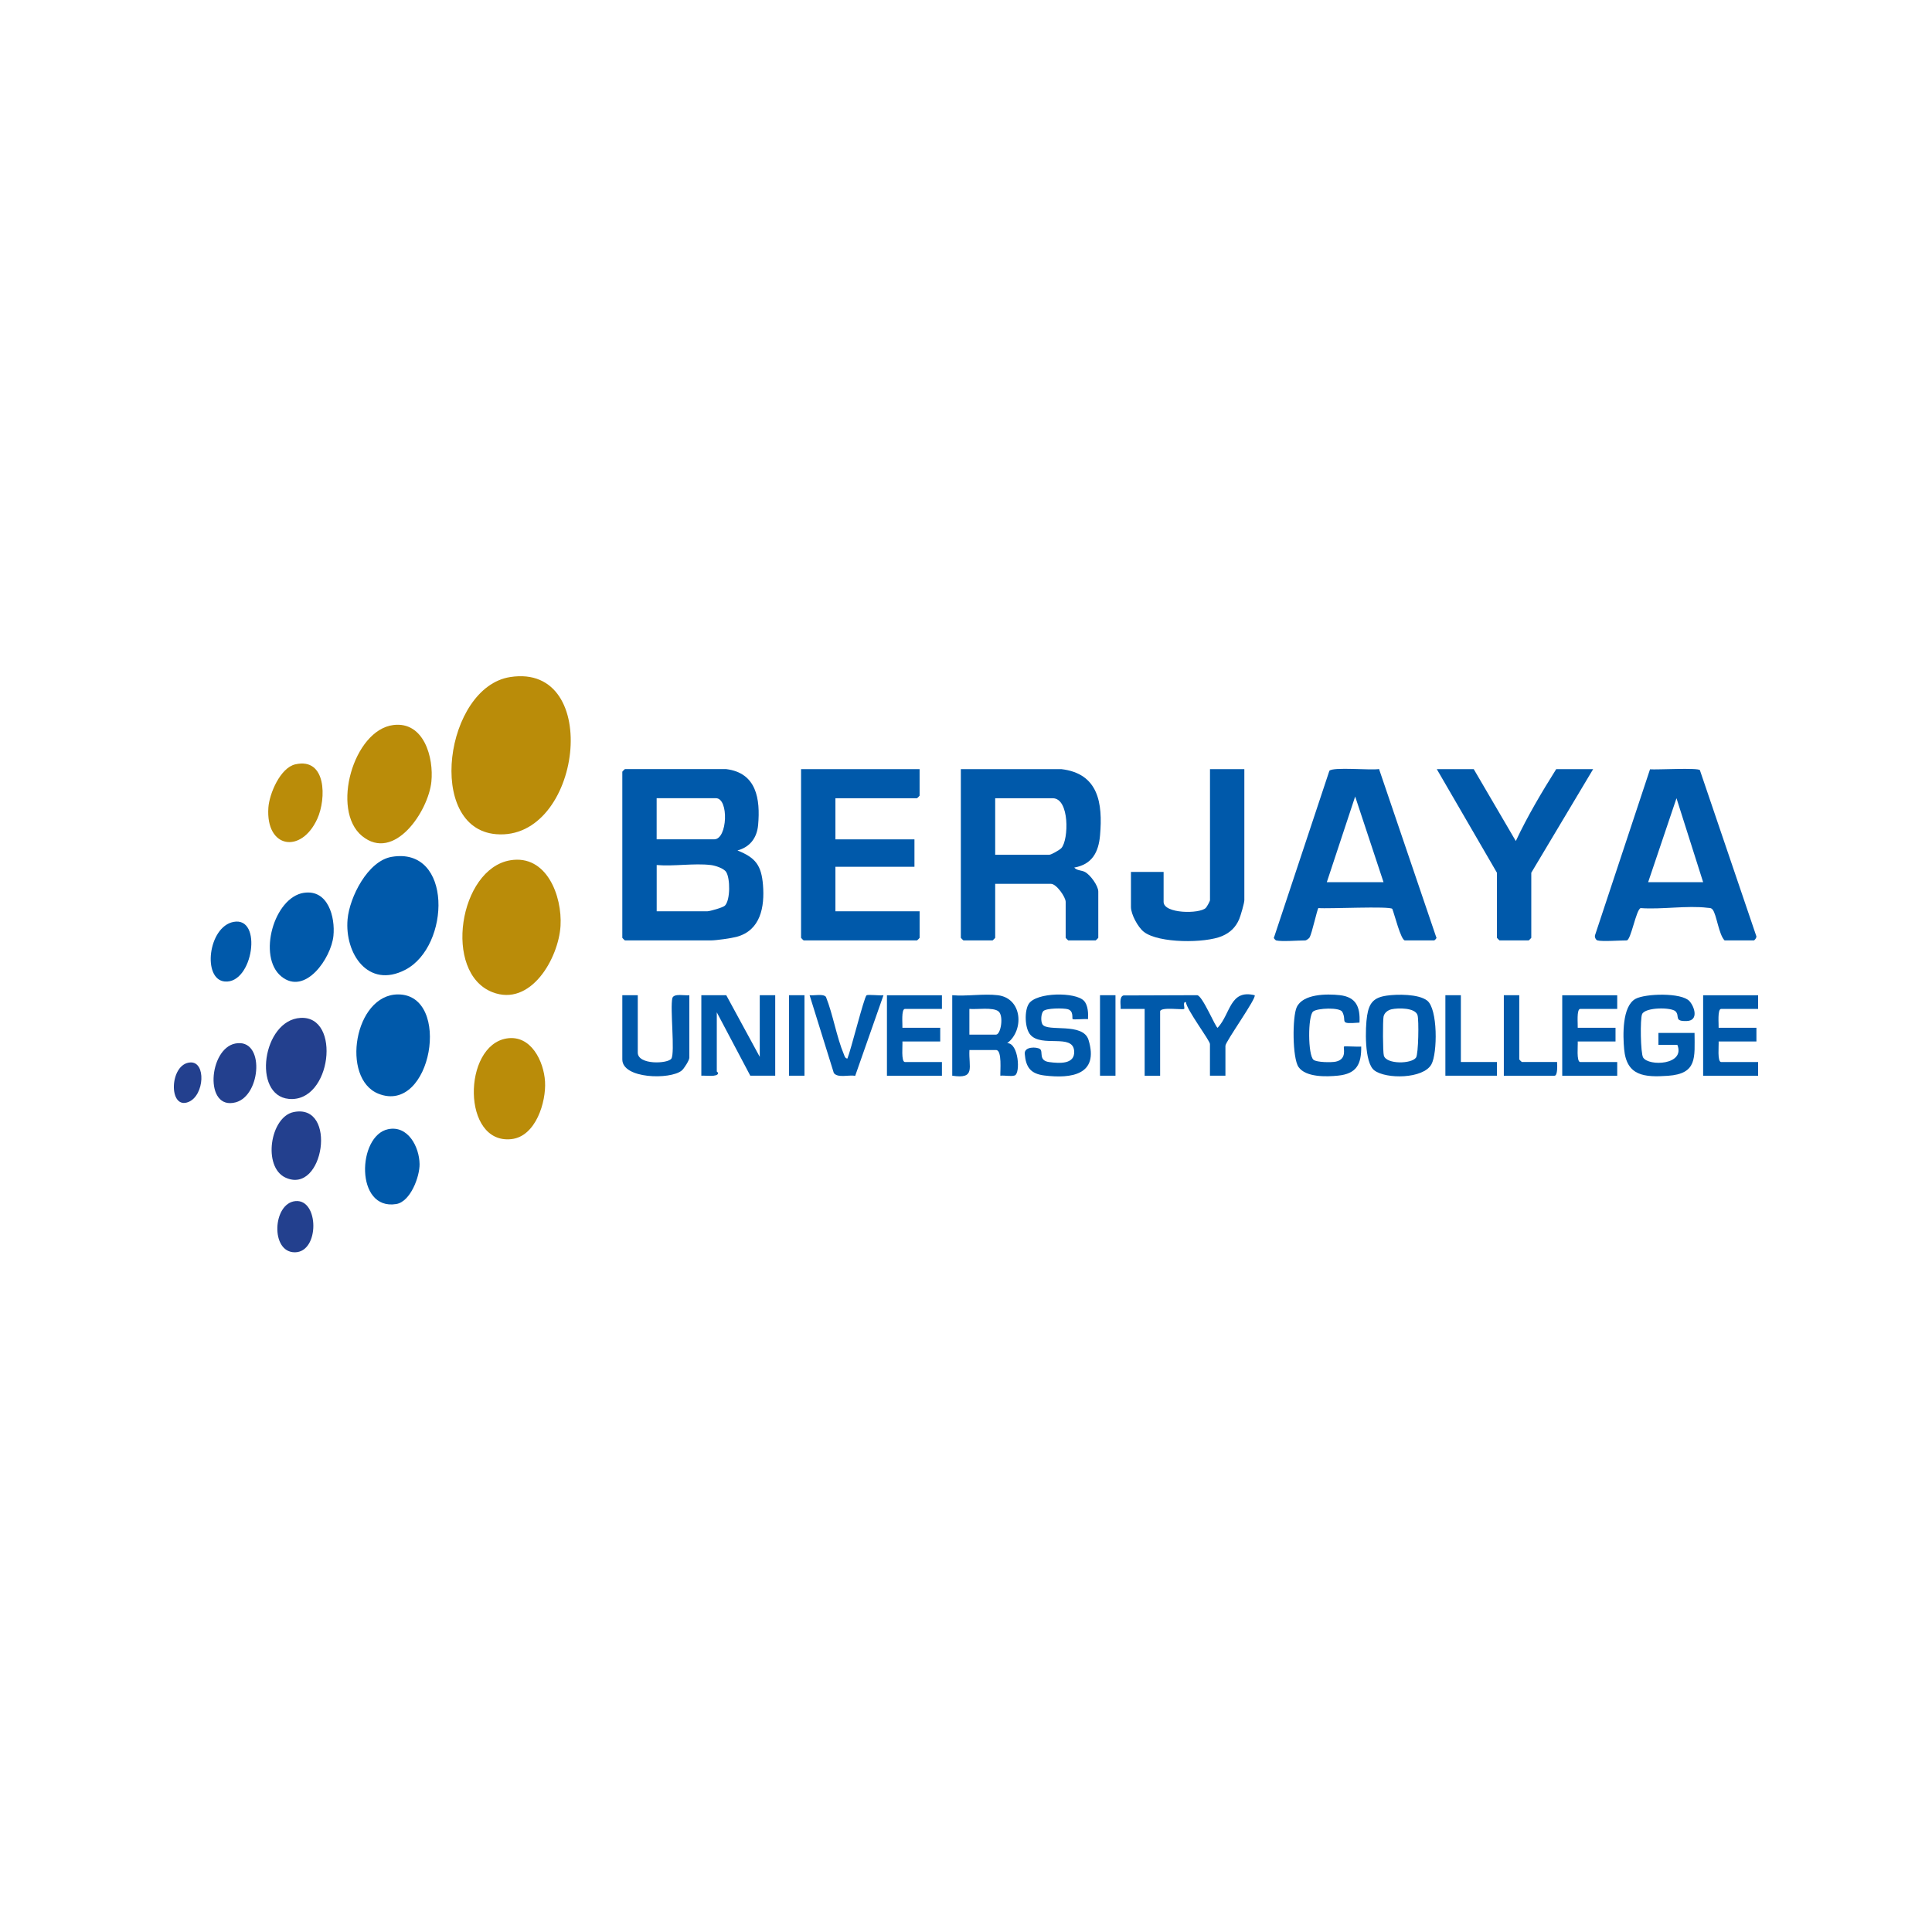
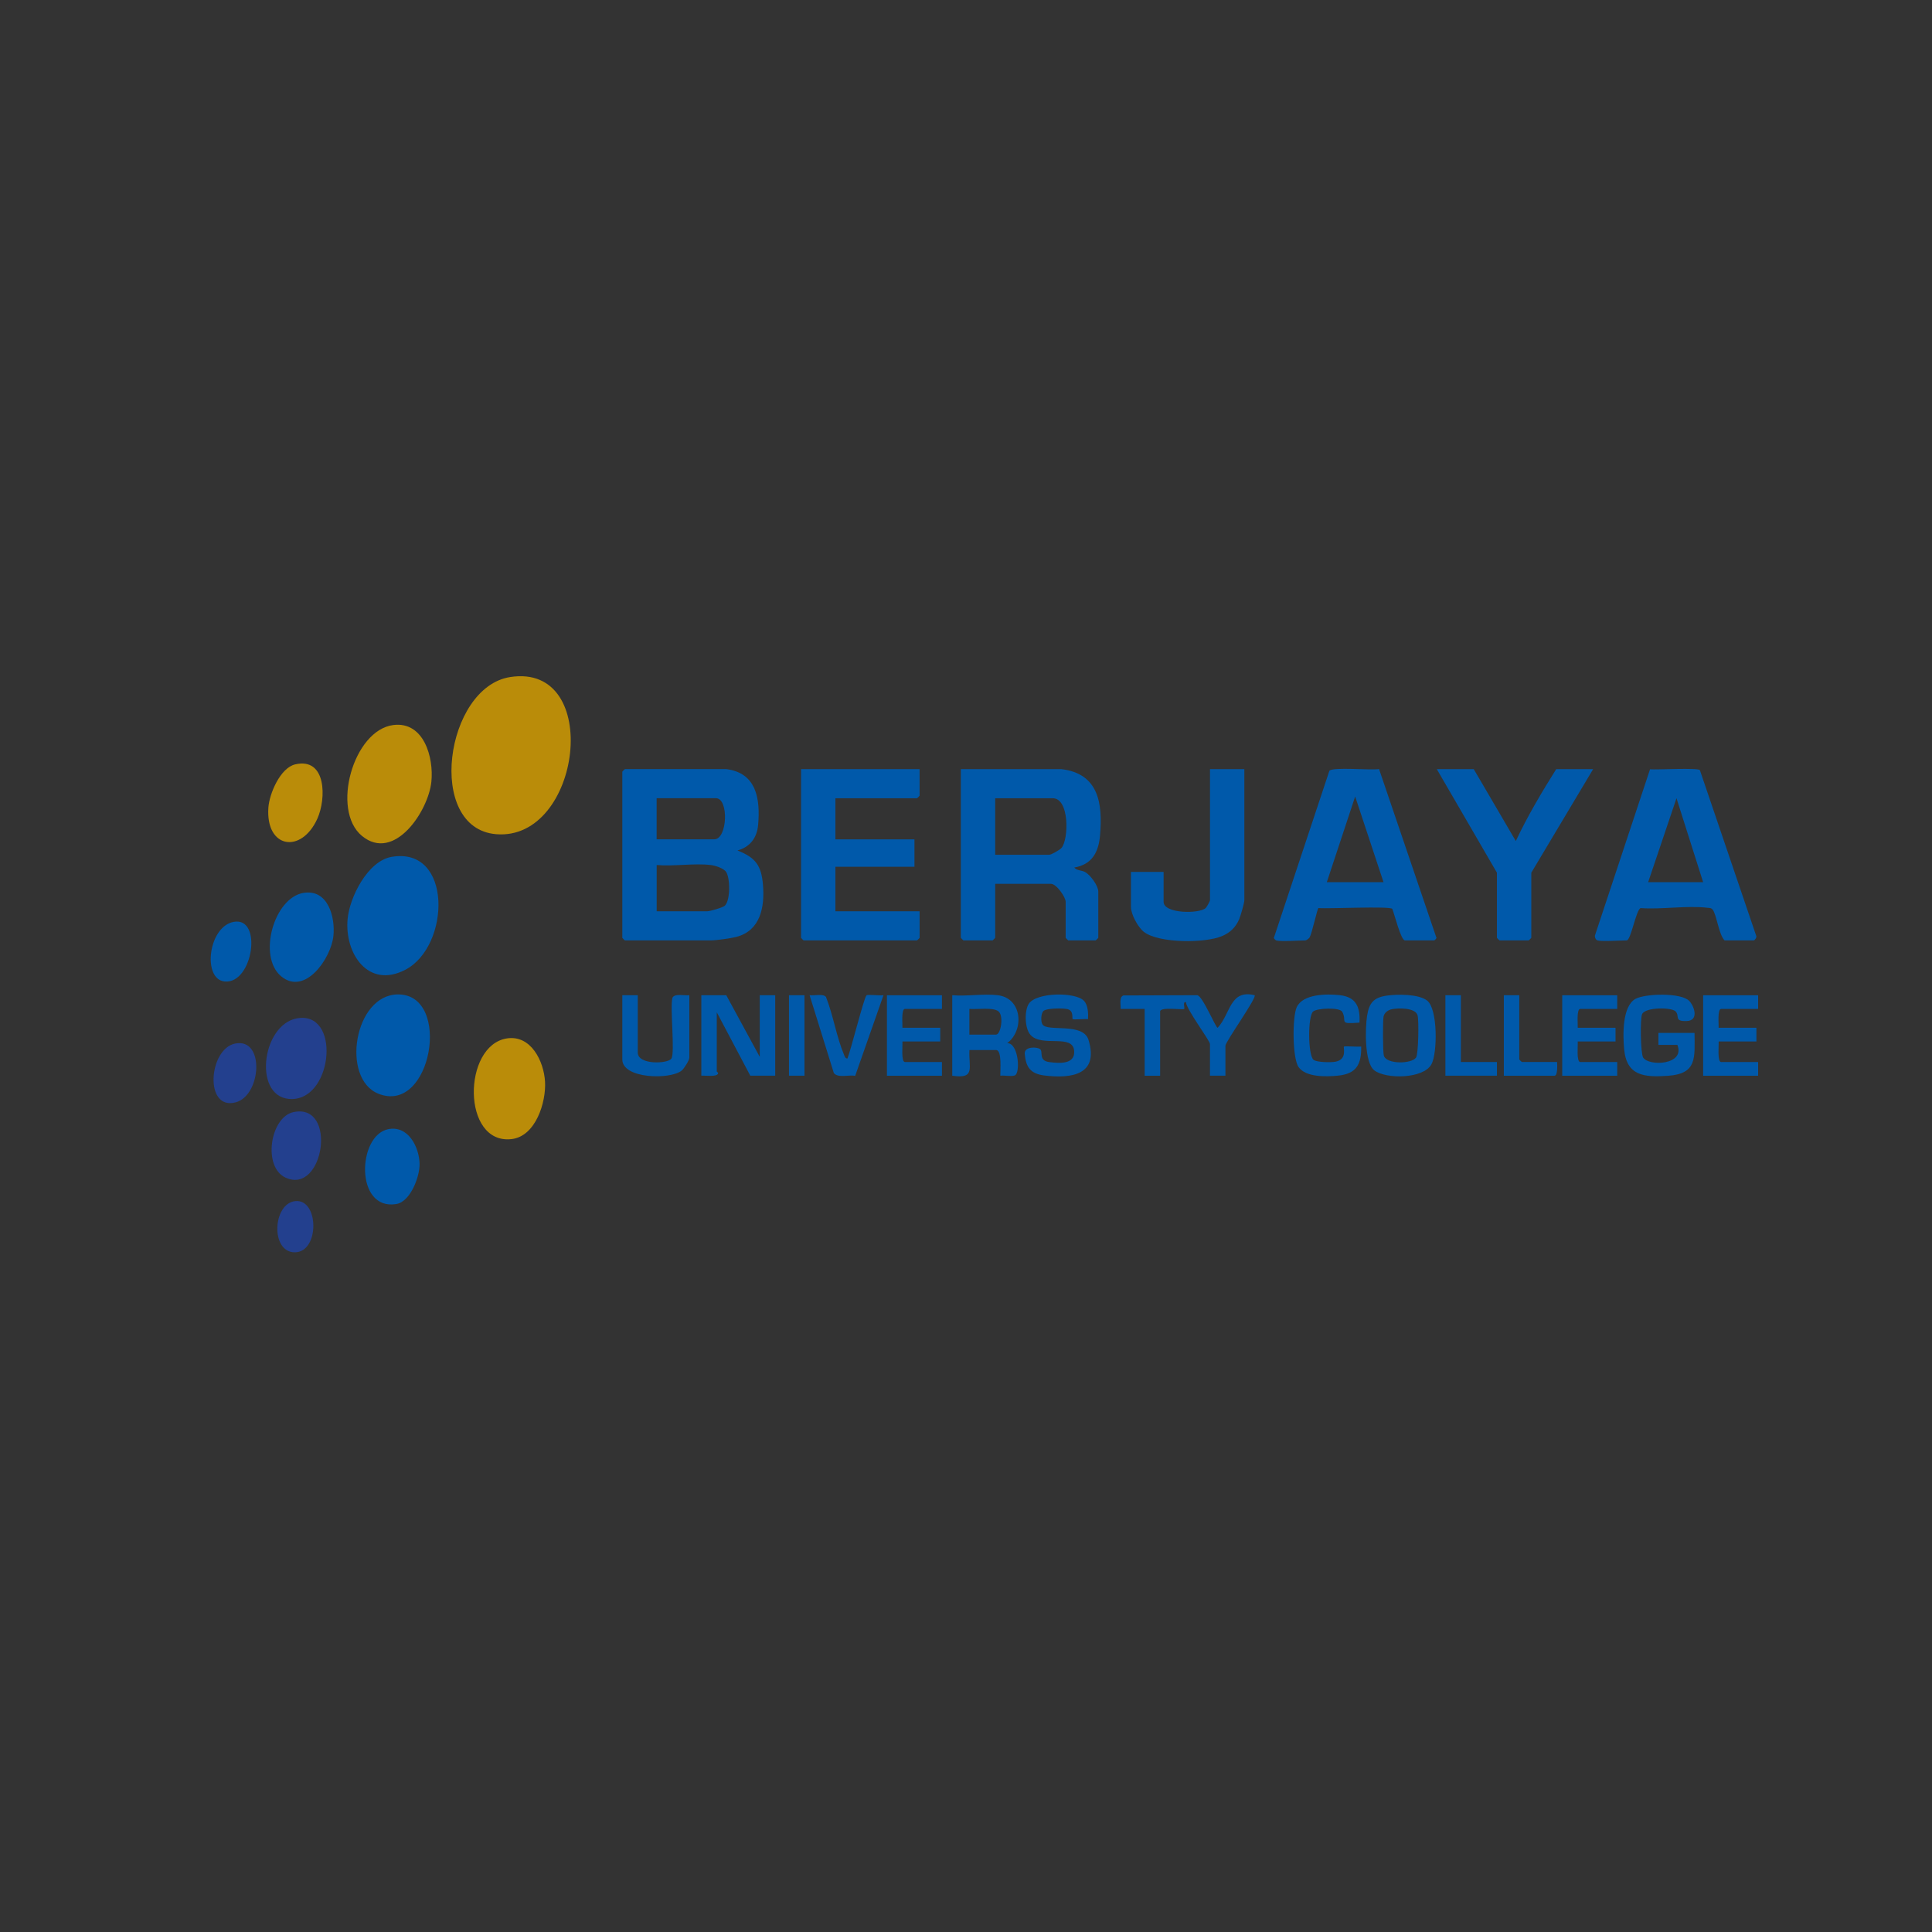
<svg xmlns="http://www.w3.org/2000/svg" width="100" height="100" viewBox="0 0 100 100" fill="none">
  <rect x="0" y="0" width="100" height="100" fill="#333333" stroke="none" />
  <g clip-path="url(#clip0_2018_3075)">
-     <path d="M100 0H0V100H100V0Z" fill="white" />
    <g clip-path="url(#clip1_2018_3075)">
      <path d="M37.591 39.809C39.163 40.005 39.358 41.362 39.241 42.695C39.181 43.362 38.826 43.843 38.17 44.02C39.11 44.392 39.409 44.792 39.492 45.805C39.584 46.944 39.367 48.161 38.12 48.492C37.833 48.568 37.068 48.675 36.791 48.675H32.344C32.334 48.675 32.211 48.552 32.211 48.542V39.942C32.211 39.933 32.335 39.809 32.344 39.809H37.591ZM33.99 43.443H36.968C37.66 43.443 37.732 41.315 37.057 41.315H33.988V43.443H33.99ZM36.791 44.774C35.926 44.67 34.874 44.851 33.99 44.774V47.168H36.613C36.736 47.168 37.424 46.974 37.521 46.876C37.807 46.591 37.799 45.462 37.585 45.133C37.459 44.939 37.014 44.8 36.789 44.773L36.791 44.774Z" fill="#0059AA" />
      <path d="M54.934 39.81C56.864 40.037 57.081 41.58 56.939 43.226C56.863 44.114 56.528 44.74 55.602 44.906C55.749 45.072 55.98 45.034 56.169 45.139C56.439 45.291 56.847 45.846 56.847 46.148V48.541C56.847 48.551 56.723 48.674 56.714 48.674H55.291C55.282 48.674 55.159 48.551 55.159 48.541V46.68C55.159 46.433 54.682 45.748 54.402 45.748H51.511V48.541C51.511 48.551 51.386 48.674 51.378 48.674H49.866C49.857 48.674 49.733 48.551 49.733 48.541V39.81H54.937H54.934ZM51.511 44.242H54.312C54.409 44.242 54.852 43.995 54.94 43.893C55.322 43.453 55.364 41.317 54.49 41.317H51.511V44.242Z" fill="#0059AA" />
      <path d="M82.684 48.675C82.595 48.649 82.519 48.489 82.565 48.387L85.405 39.819C85.76 39.848 87.892 39.729 87.986 39.863L90.909 48.461C90.928 48.535 90.815 48.676 90.777 48.676H89.265C88.962 48.374 88.849 47.324 88.644 47.079C88.562 46.982 88.488 47 88.38 46.987C87.331 46.858 86.001 47.083 84.919 47.003C84.681 47.084 84.417 48.675 84.196 48.675C83.864 48.675 82.912 48.743 82.684 48.675ZM85.308 45.661H88.154L86.775 41.316L85.308 45.661Z" fill="#0059AA" />
      <path d="M66.052 48.675C66.025 48.668 65.886 48.548 65.953 48.491L68.808 39.897C68.986 39.684 70.966 39.881 71.379 39.805L74.333 48.492C74.405 48.551 74.247 48.676 74.234 48.676H72.722C72.509 48.676 72.171 47.291 72.065 47.044C71.955 46.888 68.719 47.048 68.24 47.001C68.179 47.053 67.905 48.315 67.786 48.52C67.75 48.58 67.611 48.676 67.564 48.676C67.199 48.676 66.333 48.747 66.052 48.676V48.675ZM71.611 45.661L70.143 41.227L68.676 45.661H71.611Z" fill="#0059AA" />
      <path d="M47.598 39.81V41.184C47.598 41.194 47.473 41.317 47.465 41.317H43.241V43.445H47.332V44.863H43.241V47.168H47.599V48.542C47.599 48.552 47.474 48.675 47.466 48.675H41.596C41.587 48.675 41.463 48.552 41.463 48.542V39.81H47.6H47.598Z" fill="#0059AA" />
      <path d="M76.28 39.81L78.458 43.532C79.06 42.249 79.794 41.012 80.549 39.81H82.461L79.259 45.172V48.541C79.259 48.551 79.134 48.674 79.126 48.674H77.614C77.605 48.674 77.481 48.551 77.481 48.541V45.172L74.368 39.81H76.28Z" fill="#0059AA" />
      <path d="M64.407 39.81V46.592C64.407 46.741 64.216 47.394 64.143 47.569C63.962 47.996 63.675 48.272 63.251 48.453C62.377 48.824 59.979 48.833 59.206 48.233C58.898 47.994 58.538 47.323 58.538 46.947V45.13H60.228V46.681C60.228 47.298 62.086 47.312 62.411 46.995C62.469 46.938 62.629 46.645 62.629 46.592V39.81H64.408H64.407Z" fill="#0059AA" />
      <path d="M20.604 51.471C23.41 51.469 22.343 57.722 19.582 56.609C17.631 55.822 18.335 51.474 20.604 51.471Z" fill="#0059AA" />
      <path d="M26.23 53.749C27.481 53.55 28.149 54.93 28.211 55.985C28.273 57.039 27.734 58.818 26.476 58.96C23.897 59.252 23.935 54.114 26.23 53.749Z" fill="#BA8C09" />
      <path d="M15.557 52.686C17.675 52.564 17.159 57.084 14.952 56.879C13.041 56.703 13.583 52.798 15.557 52.686Z" fill="#23408E" />
      <path d="M26.406 35.044C31.226 34.292 30.098 43.55 25.675 43.177C22.02 42.869 23.041 35.569 26.406 35.044Z" fill="#BA8C09" />
      <path d="M20.362 37.527C21.943 37.332 22.457 39.213 22.328 40.464C22.172 41.98 20.409 44.644 18.736 43.268C17.119 41.938 18.288 37.784 20.362 37.527Z" fill="#BA8C09" />
      <path d="M15.286 39.562C16.901 39.193 16.896 41.342 16.424 42.38C15.594 44.207 13.746 43.916 13.891 41.805C13.94 41.082 14.508 39.739 15.285 39.562H15.286Z" fill="#BA8C09" />
      <path d="M20.09 58.447C21.124 58.235 21.703 59.37 21.717 60.248C21.729 60.9 21.245 62.202 20.51 62.321C18.367 62.671 18.492 58.775 20.09 58.447Z" fill="#0059AA" />
      <path d="M15.199 57.56C17.484 57.092 16.764 61.868 14.778 60.953C13.585 60.404 13.98 57.81 15.199 57.56Z" fill="#23408E" />
      <path d="M12.177 54.013C13.717 53.711 13.529 56.698 12.202 57.056C10.559 57.498 10.794 54.285 12.177 54.013Z" fill="#23408E" />
      <path d="M15.289 62.169C16.514 62.049 16.55 64.805 15.268 64.819C13.987 64.833 14.109 62.283 15.289 62.169Z" fill="#23408E" />
      <path d="M58.003 52.22C58.022 52.017 57.913 51.601 58.149 51.524L61.962 51.511C62.239 51.514 62.938 53.242 63.028 53.196C63.7 52.47 63.652 51.198 64.939 51.512C65.072 51.629 63.428 53.919 63.428 54.127V55.678H62.627V54.038C62.627 53.86 61.416 52.261 61.381 51.867C61.194 51.847 61.34 52.174 61.293 52.222C61.231 52.284 60.048 52.099 60.048 52.354V55.679H59.247V52.222H58.002L58.003 52.22Z" fill="#0059AA" />
      <path d="M37.591 51.512L39.325 54.703V51.512H40.125V55.678H38.835L37.101 52.398V55.456C37.101 55.478 37.172 55.508 37.17 55.545C37.151 55.766 36.493 55.657 36.301 55.678V51.512H37.591Z" fill="#0059AA" />
      <path d="M51.644 51.512C52.928 51.667 53.016 53.338 52.133 53.993C52.73 53.985 52.824 55.567 52.521 55.666C52.322 55.731 51.998 55.65 51.778 55.679C51.763 55.452 51.878 54.349 51.556 54.349H50.178C50.129 55.244 50.517 55.866 49.288 55.678V51.512C50.035 51.577 50.917 51.424 51.646 51.512H51.644ZM50.177 53.551H51.555C51.801 53.551 51.961 52.592 51.688 52.354C51.413 52.116 50.539 52.261 50.175 52.22V53.55L50.177 53.551Z" fill="#0059AA" />
      <path d="M87.709 53.462C87.715 54.743 87.857 55.576 86.335 55.683C85.113 55.768 84.191 55.696 84.065 54.303C84.001 53.601 83.954 52.088 84.653 51.701C85.158 51.423 87.04 51.367 87.446 51.819C87.719 52.123 87.926 52.825 87.311 52.848C86.626 52.874 86.959 52.6 86.732 52.353C86.528 52.13 85.169 52.124 84.996 52.488C84.887 52.717 84.914 54.526 85.049 54.739C85.346 55.206 87.241 55.126 86.82 54.083H85.84V53.463H87.708L87.709 53.462Z" fill="#0059AA" />
      <path d="M71.768 51.534C72.317 51.455 73.42 51.443 73.868 51.789C74.427 52.219 74.405 54.521 74.09 55.09C73.669 55.848 71.738 55.865 71.133 55.401C70.611 54.998 70.663 53.191 70.761 52.571C70.865 51.916 71.098 51.633 71.767 51.535L71.768 51.534ZM72.03 52.239C71.837 52.282 71.652 52.419 71.612 52.621C71.57 52.84 71.573 54.459 71.628 54.641C71.766 55.098 73.064 55.074 73.294 54.739C73.42 54.557 73.447 52.795 73.372 52.547C73.251 52.147 72.35 52.168 72.03 52.239Z" fill="#0059AA" />
      <path d="M56.108 51.804C56.318 52.031 56.334 52.458 56.315 52.752C56.168 52.726 55.559 52.791 55.518 52.747C55.479 52.707 55.585 52.33 55.273 52.238C55.06 52.175 54.13 52.17 53.993 52.345C53.878 52.492 53.866 52.867 53.956 53.019C54.2 53.431 56.059 52.895 56.343 53.83C56.891 55.633 55.461 55.84 54.056 55.667C53.344 55.579 53.096 55.242 53.041 54.543C53.011 54.16 53.661 54.179 53.829 54.297C54.013 54.426 53.727 54.896 54.308 54.973C54.842 55.044 55.651 55.098 55.598 54.397C55.531 53.48 53.912 54.236 53.329 53.556C53.037 53.217 53.017 52.317 53.249 51.958C53.638 51.354 55.672 51.335 56.108 51.804Z" fill="#0059AA" />
      <path d="M33.011 51.512V54.481C33.011 55.132 34.572 55.062 34.749 54.795C34.947 54.495 34.674 52.182 34.802 51.658C34.886 51.402 35.45 51.545 35.68 51.512V54.748C35.68 54.877 35.41 55.311 35.281 55.415C34.686 55.894 32.211 55.843 32.211 54.837V51.512H33.011Z" fill="#0059AA" />
      <path d="M48.754 51.512V52.221H46.842C46.638 52.221 46.721 53.019 46.709 53.197H48.666V53.906H46.709C46.727 54.096 46.631 54.971 46.842 54.971H48.754V55.68H45.908V51.514H48.754V51.512Z" fill="#0059AA" />
      <path d="M83.707 51.512V52.221H81.796C81.592 52.221 81.675 53.019 81.663 53.197H83.619V53.906H81.663C81.68 54.096 81.585 54.971 81.796 54.971H83.707V55.68H80.861V51.514H83.707V51.512Z" fill="#0059AA" />
      <path d="M91 51.512V52.221H89.088C88.884 52.221 88.967 53.019 88.956 53.197H90.912V53.906H88.956C88.973 54.096 88.877 54.971 89.088 54.971H91V55.68H88.154V51.514H91V51.512Z" fill="#0059AA" />
      <path d="M70.366 52.93C69.237 53.018 69.747 52.887 69.477 52.374C69.347 52.129 68.182 52.176 67.967 52.355C67.688 52.589 67.695 54.621 67.988 54.855C68.158 54.992 68.918 54.999 69.147 54.949C69.749 54.815 69.511 54.227 69.566 54.169C69.596 54.137 70.307 54.193 70.456 54.169C70.469 55.09 70.213 55.579 69.254 55.675C68.654 55.736 67.589 55.767 67.213 55.23C66.89 54.769 66.886 52.63 67.119 52.13C67.443 51.437 68.681 51.436 69.344 51.509C70.2 51.605 70.409 52.128 70.367 52.929L70.366 52.93Z" fill="#0059AA" />
      <path d="M43.861 54.792C44.033 54.39 44.719 51.633 44.849 51.52C44.92 51.459 45.56 51.545 45.729 51.512L44.265 55.684C43.945 55.622 43.359 55.813 43.158 55.537L41.905 51.512C42.131 51.544 42.604 51.421 42.751 51.598C43.118 52.517 43.302 53.68 43.679 54.574C43.717 54.665 43.739 54.78 43.861 54.791V54.792Z" fill="#0059AA" />
      <path d="M78.637 51.512V54.837C78.637 54.846 78.762 54.969 78.77 54.969H80.594C80.602 55.113 80.632 55.679 80.461 55.679H77.838V51.513H78.639L78.637 51.512Z" fill="#0059AA" />
      <path d="M75.614 51.512V54.969H77.481V55.678H74.813V51.512H75.614Z" fill="#0059AA" />
-       <path d="M57.737 51.512H56.936V55.678H57.737V51.512Z" fill="#0059AA" />
-       <path d="M41.639 51.512H40.838V55.678H41.639V51.512Z" fill="#0059AA" />
-       <path d="M9.857 54.992C10.668 54.954 10.583 56.678 9.774 57.03C8.701 57.496 8.756 55.042 9.857 54.992Z" fill="#23408E" />
-       <path d="M26.406 44.529C28.298 44.21 29.105 46.388 29.013 47.924C28.911 49.599 27.471 52.137 25.479 51.352C22.914 50.339 23.762 44.974 26.407 44.529H26.406Z" fill="#BA8C09" />
+       <path d="M41.639 51.512H40.838V55.678H41.639Z" fill="#0059AA" />
      <path d="M20.269 44.351C23.437 43.807 23.32 48.981 20.976 50.197C19.049 51.196 17.832 49.343 17.991 47.577C18.093 46.444 19.029 44.565 20.269 44.351Z" fill="#0059AA" />
      <path d="M15.736 46.212C16.981 46.028 17.357 47.471 17.258 48.441C17.141 49.593 15.794 51.557 14.556 50.536C13.318 49.516 14.175 46.44 15.736 46.21V46.212Z" fill="#0059AA" />
      <path d="M12.088 47.717C13.611 47.424 13.098 50.944 11.629 50.802C10.467 50.689 10.77 47.97 12.088 47.717Z" fill="#0059AA" />
    </g>
  </g>
  <defs>
    <clipPath id="clip0_2018_3075">
      <rect width="100" height="100" fill="white" />
    </clipPath>
    <clipPath id="clip1_2018_3075">
      <rect width="82" height="29.842" fill="white" transform="translate(9 35)" />
    </clipPath>
  </defs>
</svg>